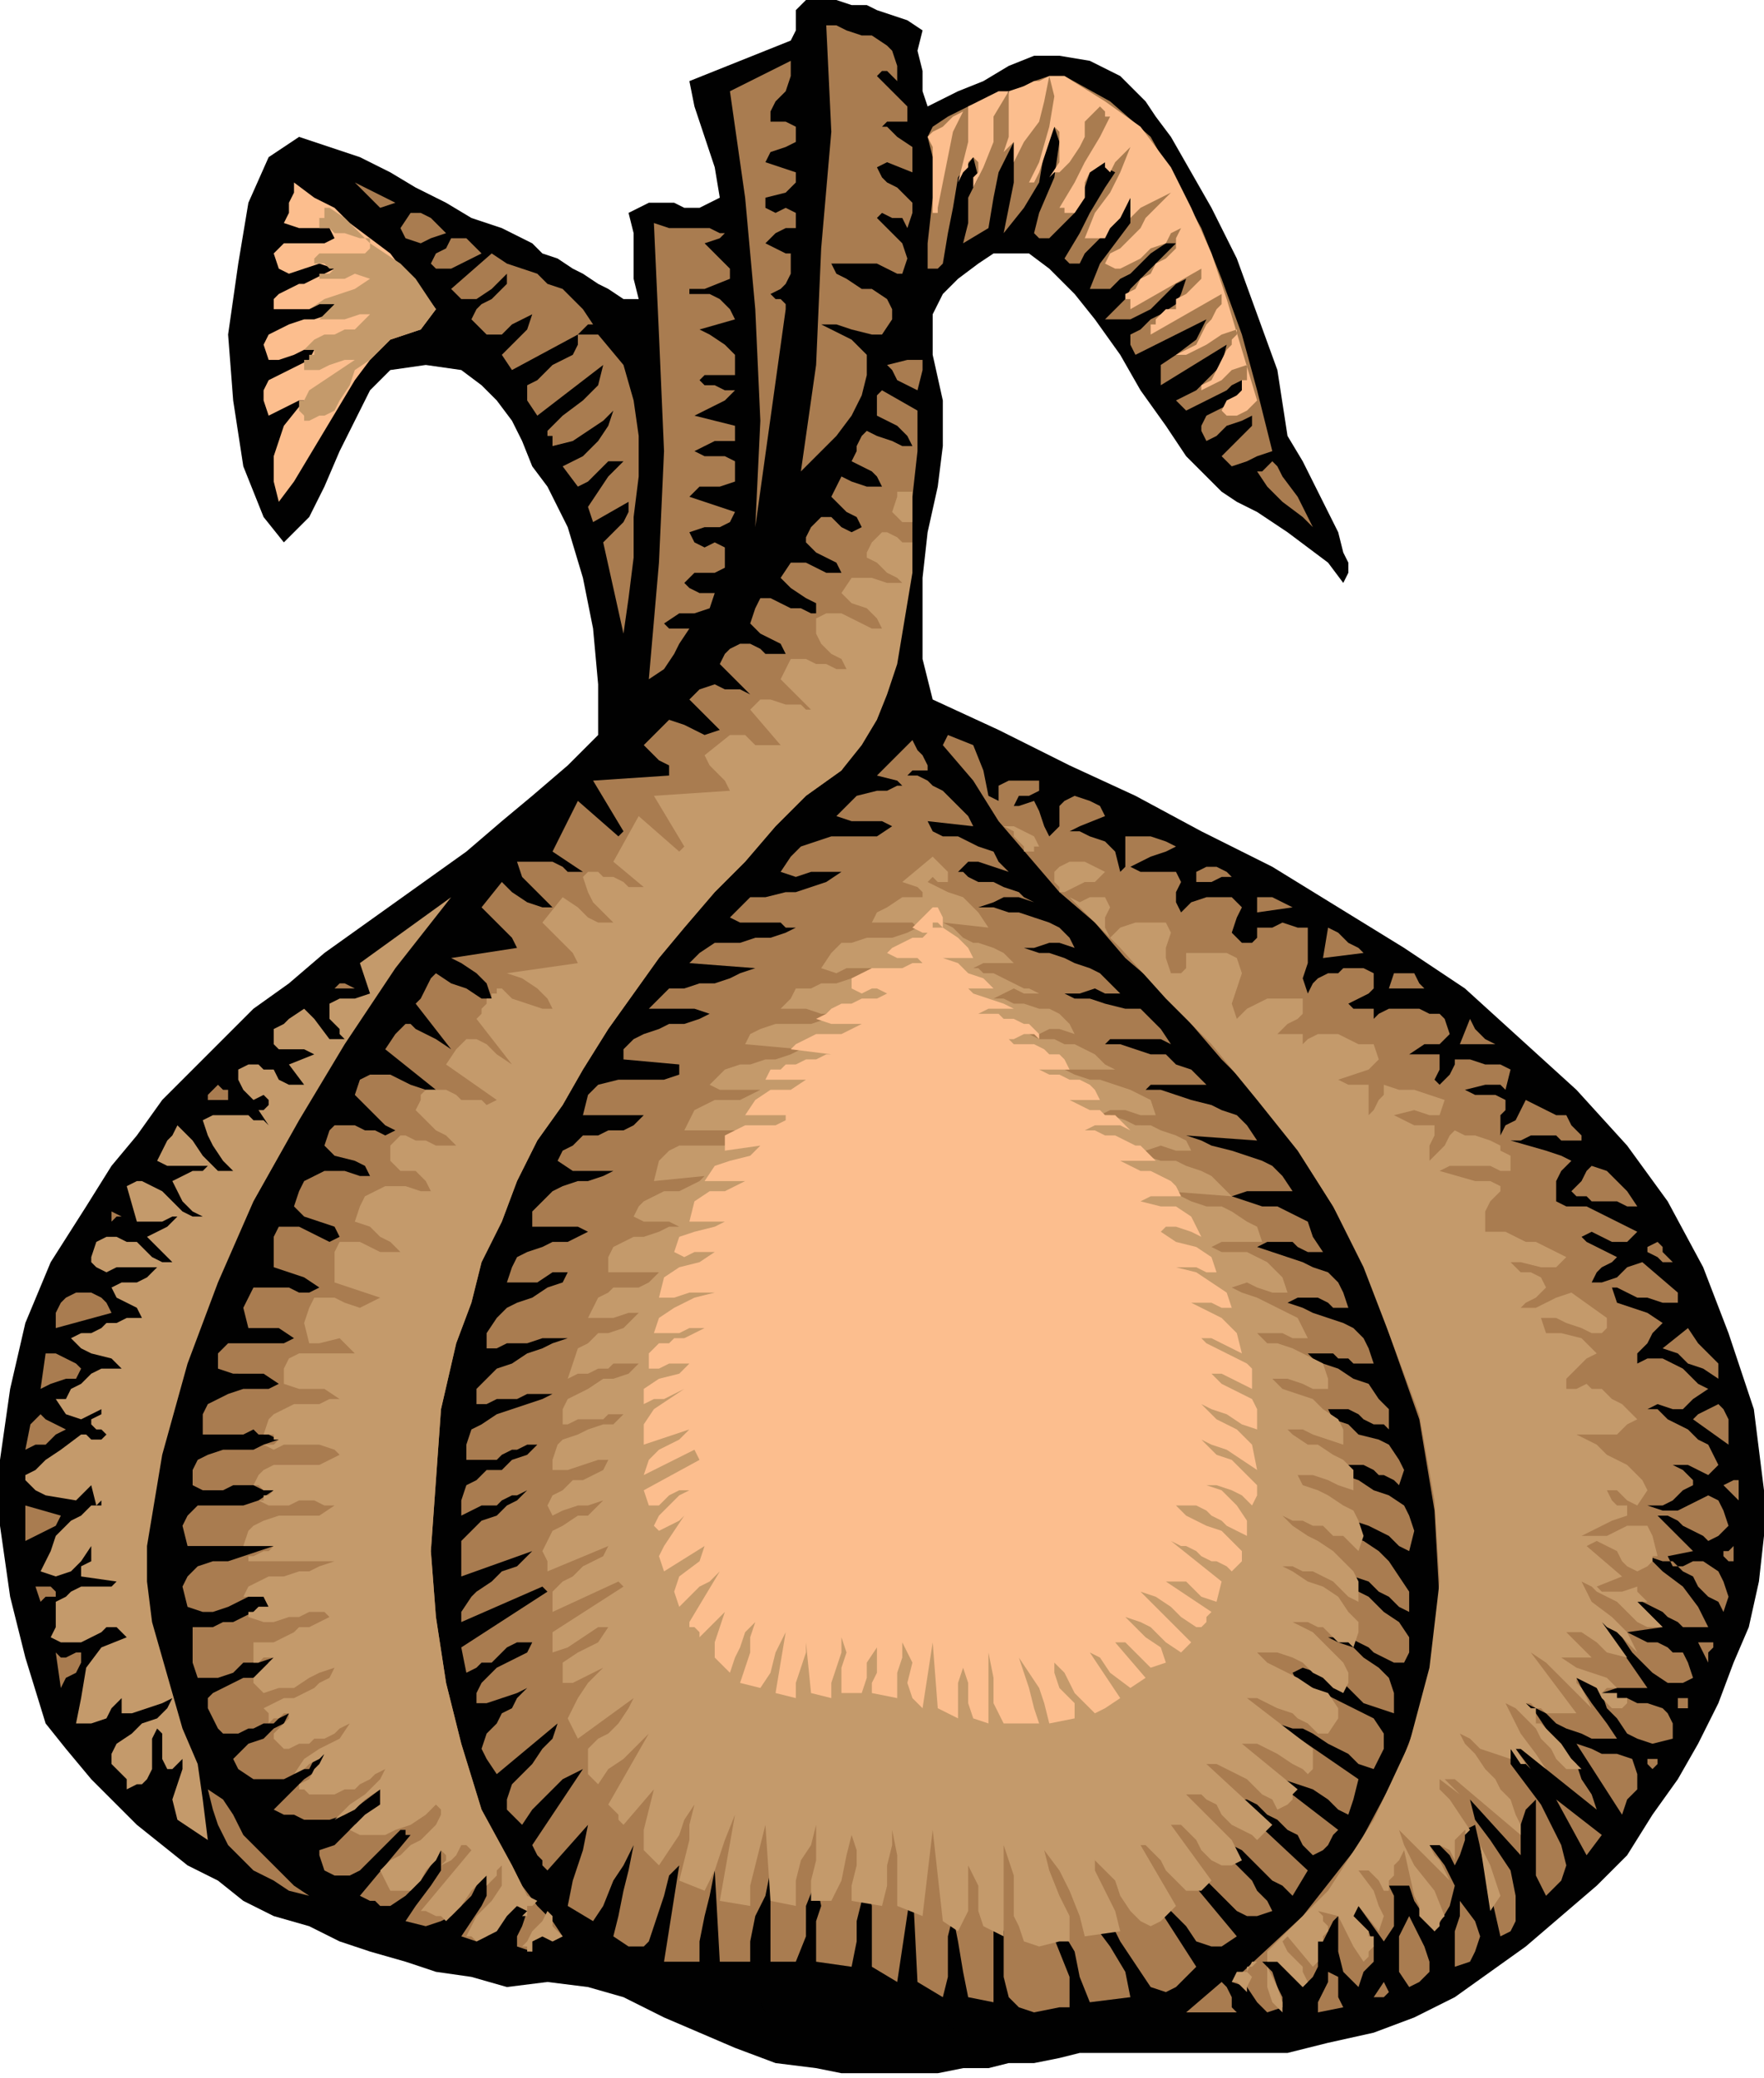
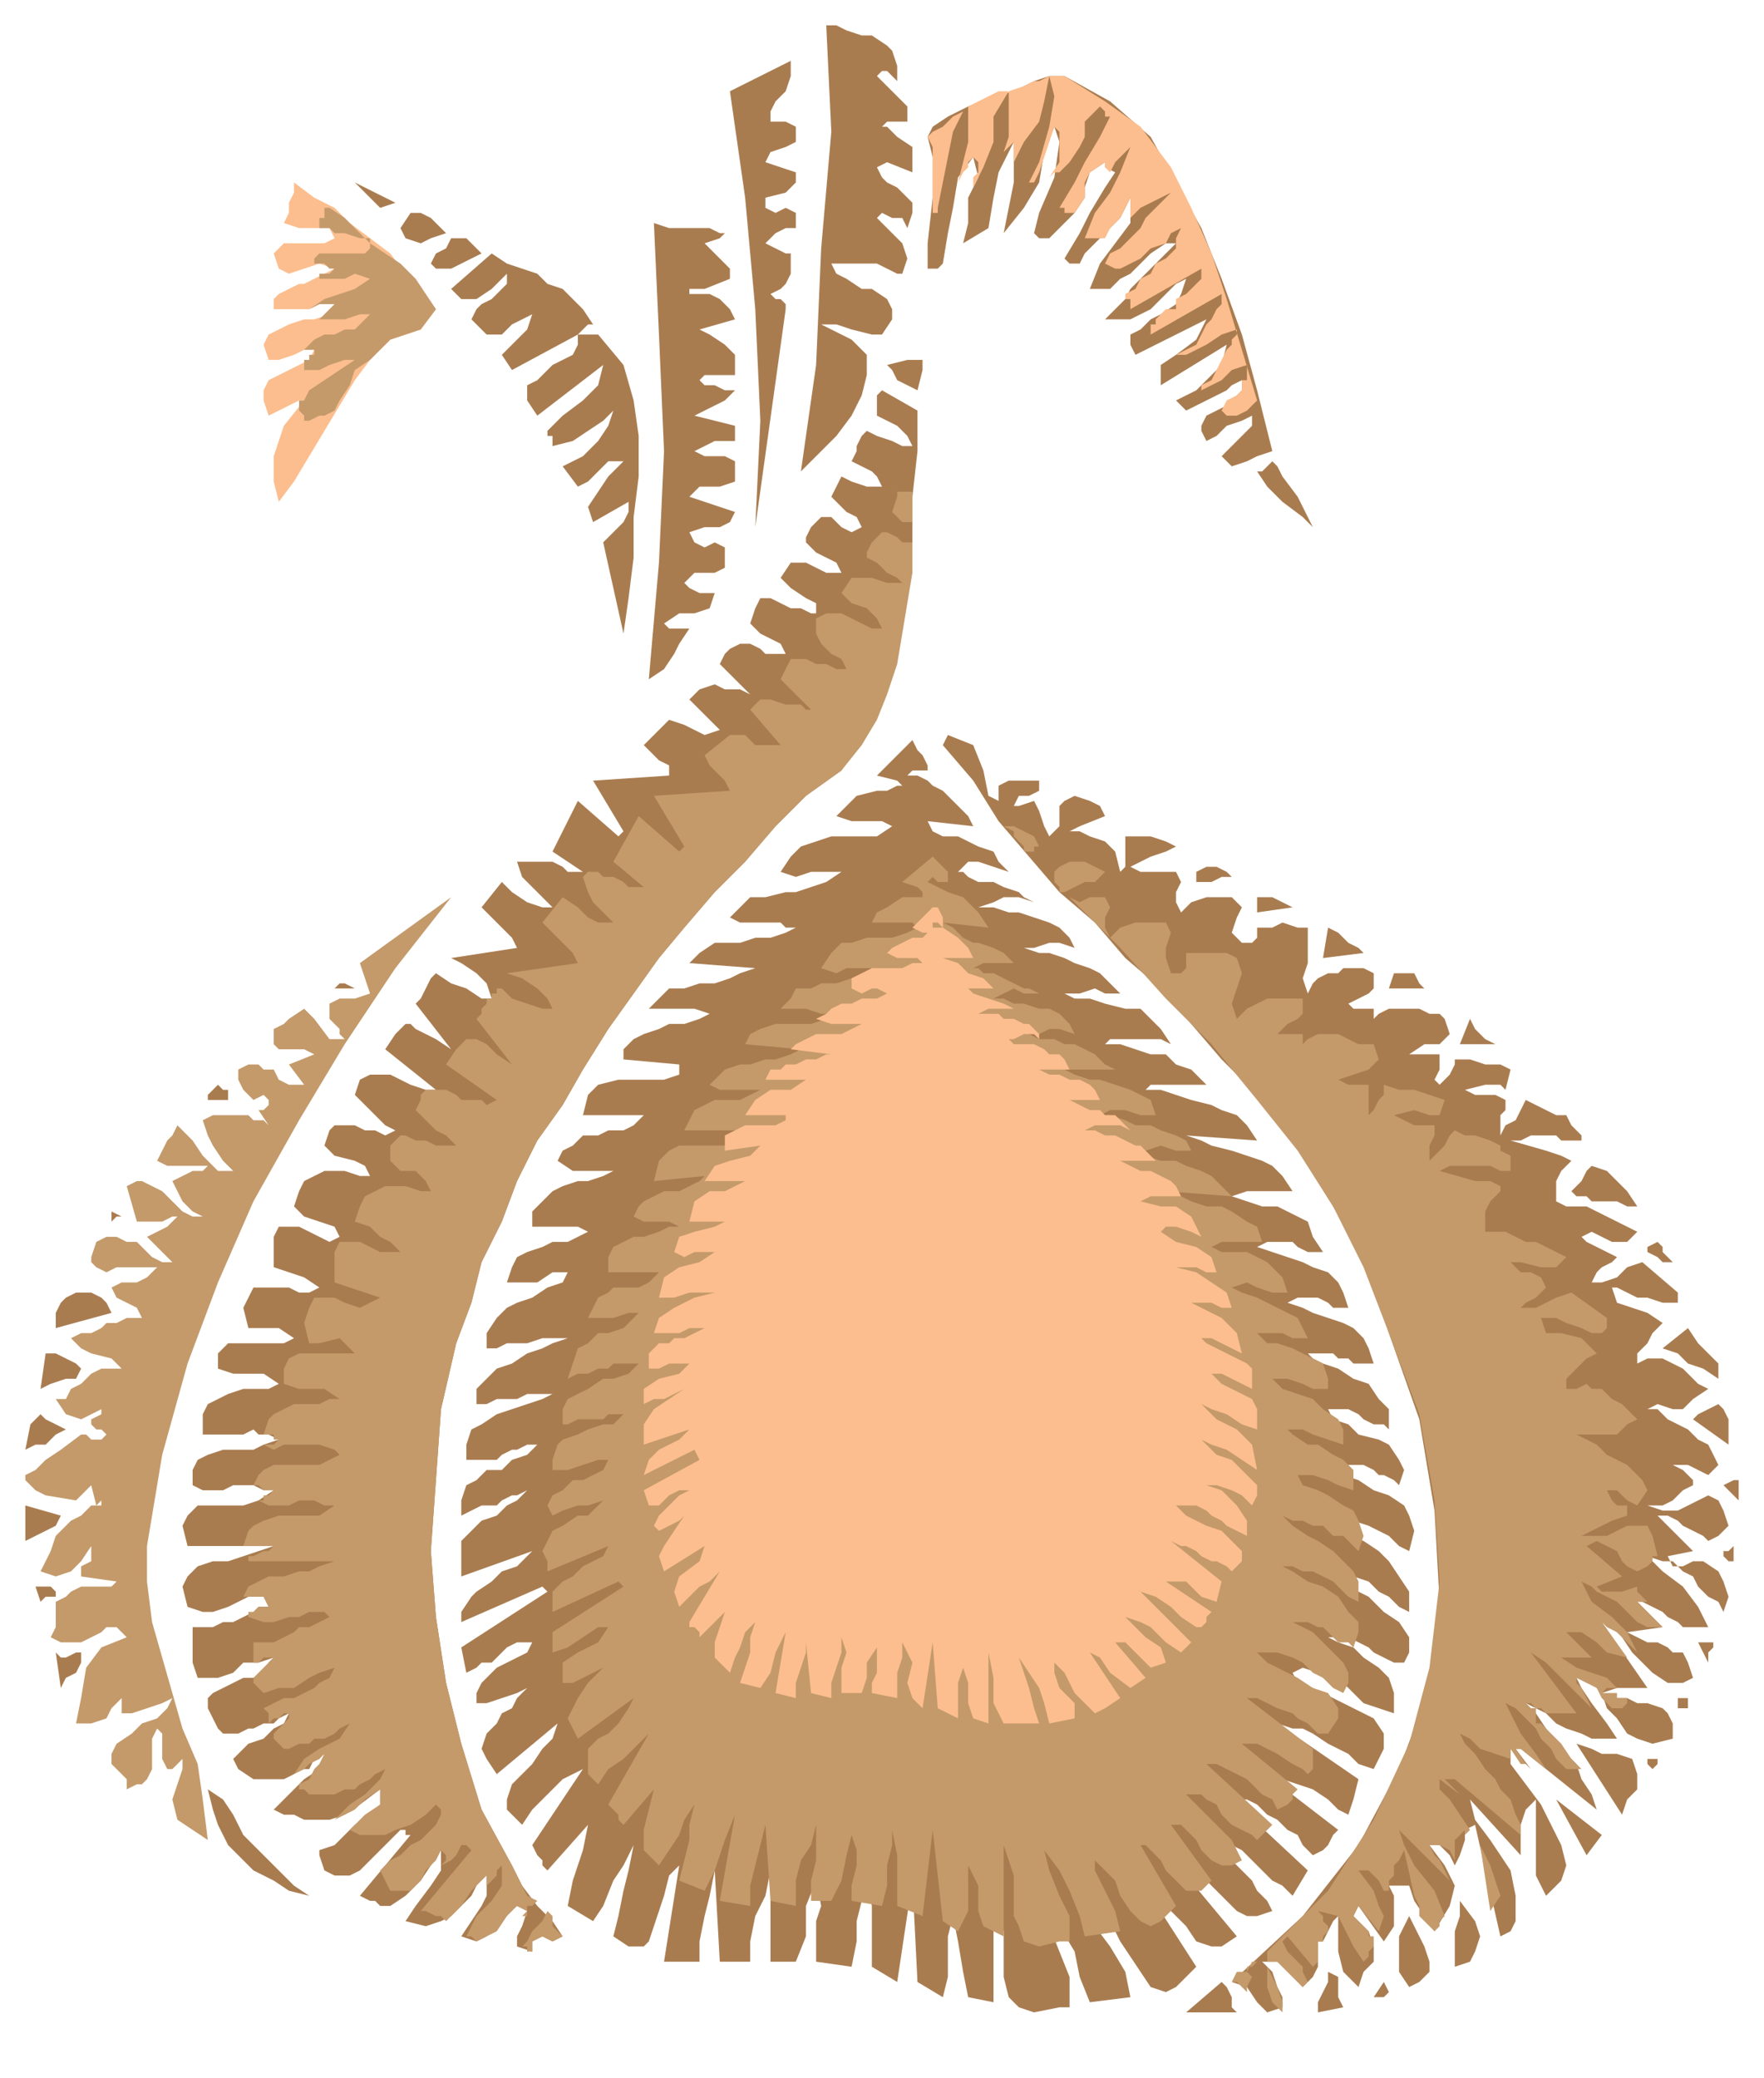
<svg xmlns="http://www.w3.org/2000/svg" xmlns:xlink="http://www.w3.org/1999/xlink" viewBox="0 0 261 307.5">
  <defs>
    <path id="a" d="M0 0h261v307.5H0z" />
  </defs>
  <clipPath id="b">
    <use overflow="visible" xlink:href="#a" />
  </clipPath>
-   <path fill="#010101" fill-rule="evenodd" clip-rule="evenodd" clip-path="url(#b)" d="M177.75 303.75h12.75l6-1.5 6.75-1.5 6-2.25 6-3 10.5-7.5 10.5-9 4.5-4.5 3.75-6 3.75-5.25 3-5.25 3-6 2.25-6 2.25-5.25 1.5-6.75.75-6.75v-6.75l-1.5-12-3.75-11.25-3.75-9.75-5.25-9.75-6-8.25-7.5-8.25-8.25-7.5-8.25-7.5-9-6-19.5-12-10.5-5.25-9.75-5.25-9.75-4.5-10.5-5.25-9.75-4.5-1.5-6v-12l.75-6.75 1.5-6.75.75-6v-6.75L138 52.5v-6l1.5-3 2.25-2.25 3-2.25 2.25-1.5h5.25l3 2.25L159 43.5l3 3.75 3.75 5.25 3 5.25L172.5 63l3 4.5 5.25 5.25 2.25 1.5 3 1.5 4.5 3 6 4.5 2.25 3 .75-1.5v-1.5l-.75-1.5-.75-3-5.25-10.5-2.25-3.75-1.5-9.75-6-16.5-3.75-7.5-6-10.5-2.25-3-1.5-2.25-3.75-3.75-4.5-2.25-4.5-.75H153l-3.75 1.5L145.5 12l-3.75 1.5-4.5 2.25-.75-2.25v-3l-.75-3 .75-3-2.25-1.5-4.5-1.5-1.5-.75H126L123.75 0h-4.5l-1.5 1.5v3L117 6l-15 6 .75 3.75 3 9 .75 4.5-3 1.5h-2.25l-1.5-.75H96l-3 1.5.75 3v6.75l.75 3h-2.25L90 42.75 88.5 42l-2.25-1.5-1.5-.75-2.25-1.5-2.25-.75-1.5-1.5-4.5-2.25-4.5-1.5L66 30l-4.5-2.25-3.75-2.25-4.5-2.25-9-3-4.5 3-3 6.75-1.5 9-1.5 10.5.75 9.75L36 69l3 7.5 3 3.75 3.75-3.75L48 72l2.25-5.25 4.5-9 3-3L63 54l5.25.75 3 2.25 2.25 2.25 2.25 3 1.5 3 1.5 3.75L81 72l3 6 2.25 7.5 1.5 7.5.75 8.25v7.5l-4.5 4.5-5.25 4.5-4.5 3.75L69 126l-21 15-5.25 4.5-5.25 3.75-13.5 13.5-3.75 5.25-3.75 4.5-3.75 6-5.25 8.25-3.75 9-2.25 9.75L0 216v9.75l1.5 10.5 2.25 9 3 9.75 3 3.75 3.75 4.5 6.75 6.75 7.5 6 4.5 2.25 3.75 3 4.5 2.25 5.25 1.5 4.5 2.25 4.5 1.5 5.25 1.5 4.5 1.5 5.25.75L75 294l6-.75 6 .75 5.25 1.5 6 3 10.5 4.5 6 2.25 6 .75 3.75.75h14.25l3.75-.75h3.75l3-.75H153l3.75-.75 3-.75z" />
-   <path fill="#010101" clip-rule="evenodd" fill-rule="evenodd" d="M120.75 302.25v-3.75l.75-.75 1.5.75v2.25l.75 1.5 1.5.75.75-3.75 2.25.75v2.25l2.25.75.75-.75-.75-1.5 1.5-1.5 1.5 1.5.75 1.5.75.75v-2.25l.75-1.5h1.5l.75 2.25 1.5.75h5.25l-5.25-3-5.25-2.25-10.5-1.5-6-.75h-5.25l-6 .75h-5.25l9.75 3.75v-1.5l1.5-1.5.75 1.5v3h1.5l1.5-1.5-.75-1.5-.75-.75 1.5-1.5 1.5 1.5v2.25l.75 2.25z" />
  <path fill="#A97C50" clip-rule="evenodd" fill-rule="evenodd" d="M78.75 288.75v-1.5l1.5-.75 1.5.75 1.5-.75-1.5-2.25L79.5 282l-2.25-3-1.5-3-4.5-8.25-3-9.75-2.25-9-1.5-9.75-.75-9.75 1.5-21 2.25-9.75 2.25-6 1.5-6 3-6 2.25-6 3-6 3.75-5.25 3-5.25 3.75-6 7.5-10.5 3.75-4.5 4.5-5.25 4.5-4.5 4.5-5.25 4.5-4.5 5.25-3.75 3.75-6 3-6 1.5-6.75 1.5-7.5.75-7.5V73.5l.75-6.75v-6l-5.25-3-.75.75v3l3 1.5 1.5 1.5.75 1.5h-1.5l-1.5-.75-2.25-.75-1.5-.75-.75.75-.75 1.5v.75l-.75 1.5 3 1.5.75.75.75 1.5h-2.25l-2.25-.75-1.5-.75-1.5 3 2.25 2.25 1.5.75.75 1.5-1.5.75-1.5-.75-1.5-1.5h-1.5L120 78l-.75 1.5v.75l1.5 1.5 3 1.5.75 1.5h-2.25l-3-1.5H117l-1.5 2.25L117 87l2.25 1.5 1.5.75v1.5H120l-1.5-.75H117l-3-1.5h-1.5l-.75 1.5-.75 2.25 1.5 1.5 3 1.5.75 1.5h-3l-.75-.75-1.5-.75h-1.5L108 96l-.75.75-.75 1.5 4.5 4.5-1.5-.75h-2.25l-1.5-.75-2.25.75-1.5 1.5 4.5 4.5-2.25.75-3-1.5-2.25-.75-3.75 3.75 2.25 2.25 1.5.75v1.5l-11.25.75 4.5 7.5-.75.75-6-5.25-3.75 7.5 4.5 3H84l-.75-.75-1.5-.75H76.5l.75 2.25 4.5 4.5h-1.5L78 133.5l-2.25-1.5-1.5-1.5-3 3.75 4.5 4.5.75 1.5-9.75 1.5 1.5.75 2.25 1.5 1.5 1.5.75 2.25h-1.5l-2.25-1.5-2.25-.75-2.25-1.5-.75.75-1.5 3-.75.75 5.25 6.75-2.25-1.5-3-1.5-.75-.75H60l-1.5 1.5-1.5 2.25 7.5 6H63l-2.25-.75-3-1.5h-3l-1.5.75-.75 2.25 4.5 4.5 1.5.75-1.5.75-1.5-.75H54l-1.5-.75h-3l-.75.75-.75 2.25 1.5 1.5 3 .75 1.5.75.75 1.5h-1.5l-2.25-.75h-3l-3 1.5-.75 1.5-.75 2.25L45 180l4.5 1.5.75 1.5-1.5.75-4.5-2.25h-3l-.75 1.5v4.5L45 189l2.25 1.5-1.5.75h-1.5l-1.5-.75H37.5l-1.5 3 .75 3h4.5l2.25 1.5-1.5.75h-8.25l-1.5 1.5v2.25l2.25.75H39l2.25 1.5-1.5.75H36l-2.25.75-3 1.5-.75 1.5v3h6l1.5-.75.75.75h1.5l1.5.75-2.25.75-1.5.75H33l-2.25.75-1.5.75-.75 1.5v2.25l1.5.75h3l1.5-.75h3l1.5.75h1.5l-2.25 1.5-2.25.75h-6.75l-1.5 1.5-.75 1.5.75 3H40.5L33.75 231H31.5l-2.25.75-1.5 1.5-.75 1.5.75 3 2.25.75h1.5l2.25-.75 3-1.5H39l.75 1.5h-1.5l-.75.75-3 1.5H33l-1.5.75h-3V246l.75 2.25h3l2.25-.75L36 246h2.25l2.25-.75-.75.75-.75 1.5-1.5.75H36l-4.5 2.25-.75.75v1.5l1.5 3 .75.75h2.25l1.5-.75h.75L39 255h1.5l.75-.75 1.5-.75L42 255l-1.5.75-1.5 1.5-2.25.75-2.25 2.25.75 1.5 2.25 1.5H42l1.5-.75.75-.75h1.5l.75-1.5 1.5-.75-.75 2.25-2.25 1.5-4.5 4.5 1.5.75h1.5l1.5.75h3.75l2.25-.75 2.25-1.5 3-2.25V267l-1.5 1.5-2.25 1.5-3 3-2.25.75v.75l.75 2.25 1.5.75h2.25l1.5-.75 6-6H60v.75h.75l-7.5 9 1.5.75h.75l.75.75h1.5l2.25-1.5 2.25-2.25 3-4.5v3l-1.5 2.25-2.25 3-1.5 2.25 3 .75 2.25-.75 1.5-.75 3-3 1.5-3H72v3l-.75 1.5-3 4.5 2.25.75 1.5-.75 1.5-1.5.75-1.5.75-.75 1.5-.75 1.5.75-.75 2.25-.75 1.5v1.5z" />
  <path fill="#C49A6B" clip-rule="evenodd" d="M81 282.75l.75.75v1.5l1.5 1.5-1.5.75-1.5-.75-1.5.75v1.5H78V288h-.75l.75-.75.75-1.5 1.5-1.5.75-1.5zm54-202.5h-1.5l-.75-.75-1.5-.75h-.75l-1.5 1.5-.75 1.5v.75l1.5.75 1.5 1.5 1.5.75.75.75h-2.25L129 85.5h-3l-1.5 2.25 1.5 1.5 2.25.75 1.5 1.5.75 1.5H129l-4.5-2.25h-2.25l-1.5.75v2.25l.75 1.5 1.5 1.5 1.5.75.75 1.5h-1.5l-1.5-.75h-1.5l-1.5-.75H117l-1.5 3 4.5 4.5h-.75l-.75-.75h-2.25l-2.25-.75h-1.5L111 105l4.5 5.25h-3.75l-1.5-1.5H108l-3.75 3 .75 1.5 2.25 2.25.75 1.5-11.25.75 4.5 7.5-.75.75-6-5.25-3.75 6.75 4.5 3.75H93l-.75-.75-1.5-.75h-1.5l-.75-.75H87l-.75.75L87 132l.75 1.5 3 3H88.5l-1.5-.75-1.5-1.5-2.25-1.5-3 3.75 4.5 4.5.75 1.5L75 144l2.25.75 2.25 1.5 1.5 1.5.75 1.5h-1.5l-4.5-1.5-1.5-1.5h-.75v.75h-.75v.75H72v.75l-.75.75v.75l-.75.75 5.25 6.75-2.25-1.5-1.5-1.5-1.5-.75H69l-1.5 1.5-1.5 2.25 7.5 5.25-1.5.75-.75-.75h-3l-.75-.75-1.5-.75h-2.25.75H63l-.75.75v.75l-.75 1.5 3 3 1.5.75 1.5 1.5h-3l-1.5-.75h-1.5L60 168h-.75l-1.5 1.5v2.25l1.5 1.5h2.25l1.5 1.5.75 1.5h-1.5L60 175.5h-3l-3 1.5-.75 1.5-.75 2.25 2.25.75 1.5 1.5 1.5.75 1.5 1.5h-3l-3-1.5h-3l-.75 1.5v4.5l6.75 2.25-3 1.5-2.25-.75-1.5-.75h-3l-.75 1.5-.75 2.25.75 3h1.5l3-.75 2.25 2.25h-8.25l-1.5.75-.75 1.5v2.25l2.25.75H48l2.25 1.5h-1.5l-1.5.75H43.5l-3 1.5-.75.75-.75 2.25h1.5v.75h.75l-.75.75H39l1.5.75 1.5-.75h5.25l2.25.75.75.75-3 1.5H40.5l-1.5.75-.75.75-.75 1.5h.75l.75.75h1.5l-.75.75H39v.75h-.75l1.5.75h3l1.5-.75h2.25l1.5.75h1.5l-2.25 1.5h-6L39 225l-1.5.75-.75.75-.75 2.25h4.5l-.75.75H39l-1.5.75h-.75v.75H49.5l-2.25.75-1.5.75h-1.5l-2.25.75h-2.25l-3 1.5-.75 1.5h3l.75 1.5h-1.5l-.75.75h-.75v.75L39 240h1.5l2.25-.75h1.5l1.5-.75H48l.75.75-3 1.5h-1.5l-.75.75-3 1.5h-3v3h.75l.75-.75h1.5l-3 3v.75l1.5 1.5 2.25-.75h2.25l2.25-1.5 1.5-.75 2.25-.75-.75 1.5-1.5.75-.75.75-3 1.5H42l-3 1.5.75.75v1.5l.75-.75h.75l.75-.75h.75v.75l-2.25 2.25v.75l1.5 1.5h.75l1.5-.75h1.5l.75-.75H48l1.5-.75.75-.75 1.5-.75-1.5 2.25-3 1.5-2.25 1.5-1.5 2.25 1.5-.75.75-.75 1.5-.75.75-.75-.75 1.5-.75.75-.75 1.5-1.5.75v.75H45l.75.75h3.75l1.5-.75h1.5l.75-.75 1.5-.75.75-.75 1.5-.75-.75 1.5L54 265.5l-2.25 1.5-2.25 2.25 3-1.5 1.5-1.5 2.25-1.5V267L54 268.5l-2.25 2.25 1.5.75H57l1.5-.75 2.25-.75 2.25-1.5 1.5-1.5.75.75v.75l-.75 1.5-2.25 2.25-1.5.75-1.5 1.5-1.5.75-1.5 1.5 1.5 3h3l1.5-1.5.75-1.5 1.5-1.5.75-1.5.75.75v.75l-.75.75 1.5-.75.75-.75.75-1.5H69l.75.75-7.5 9H63l1.5.75h.75l.75.75 2.25-2.25 1.5-2.25L72 277.5v1.5l1.5-1.5v-.75l.75-.75v3l-1.5 2.25-2.25 2.25-1.5 3h.75l.75.75 3-1.5 1.5-2.25 1.5-1.5 1.5.75v.75h-.75l.75-.75V282h.75l.75-.75-1.5-.75-2.25-4.5-4.5-8.25-3-9.75-2.25-9-1.5-9.75-.75-9.75 1.5-21 2.25-9.75 2.25-6 1.5-6 3-6 2.25-6 3-6 3.75-5.25 3-5.25 3.75-6 7.5-10.5 3.75-4.5 4.5-5.25 4.5-4.5 4.5-5.25 4.5-4.5 5.25-3.75 3-3.75 2.25-3.75 1.5-3.75 1.5-4.5 1.5-9 .75-4.5v-4.5m0-7.5h-2.25v.75l-.75 2.25 1.5 1.5h1.5V78v-5.25m.75-3H135h.75" fill-rule="evenodd" />
  <path fill="#A97C50" clip-rule="evenodd" fill-rule="evenodd" d="M103.5 290.25v-3l.75-3.75.75-3 .75-3.75.75 13.5h4.5v-3l.75-3.75 1.5-3 .75-3.75v13.5h3.75l1.5-3.75V282l1.5-3.75.75 3.75-.75 2.25v6l5.25.75.75-3.75v-3l1.5-6L129 282v9l3.75 2.25 2.25-15 .75 15 3.75 2.25.75-3v-6l.75-3 .75 3.75.75 4.5.75 3.75 3.75.75V280.5l.75 2.25.75 3v6.75l.75 3 1.5 1.5 2.25.75 3.75-.75h1.5v-4.5l-4.5-11.25 3 3.75 2.25 3.75.75 3.75 1.5 3.75 6-.75-.75-3.75-2.25-3.75-2.25-3 .75-2.25 1.5 1.5 1.5 3 4.5 6.75 2.25.75 1.5-.75 3-3-6.75-10.5h.75l4.5 4.5 1.5 2.25 2.25.75h1.5l2.25-1.5-7.5-9h2.25l5.25 5.25 1.5.75h1.5l2.25-.75-.75-1.5-1.5-1.5-.75-1.5-6.75-6.75 2.25.75 3 1.5 4.5 4.5 1.5.75 1.5 1.5 2.25-3.75-11.25-10.5h2.25l1.5.75 1.5 1.5 1.5.75 1.5 1.5 1.5.75.75 1.5 1.5 1.5 1.5-.75.75-.75.75-1.5.75-.75-9.75-7.5h1.5l4.5 1.5 2.25 1.5 1.5 1.5 1.5.75.75-2.25.75-3-12-8.25 2.25.75h1.5l1.5.75 2.25 1.5 3 1.5 1.5 1.5 2.25.75 1.5-3v-2.25l-1.5-2.25-9-4.5L192 249l-.75-1.5 1.5-.75 2.25.75 1.5.75 2.25.75 3 3 4.5 1.5v-3l-.75-2.25-1.5-1.5-2.25-1.5-1.5-1.5L198 243l-1.5-.75h3l3 1.5.75.75 3 1.5h1.5l.75-1.5v-2.25L207 240l-2.25-1.5-2.25-2.25-3-1.5-2.25-1.5-2.25-.75h3.75l1.5.75 2.25.75 1.5 1.5 1.5.75 1.5 1.5 1.5.75v-3l-3-4.5-1.5-1.5-2.25-1.5-2.25-.75-2.25-1.5-1.5-1.5h3l1.5.75 2.25.75 3 1.5 1.5 1.5 1.5.75.75-3-.75-2.25-.75-1.5-2.25-1.5-2.25-.75L201 219l-2.25-.75-.75-1.5h3.75l1.5.75.75.75h.75l1.5.75.75.75.75-2.25-.75-1.5-1.5-2.25-1.5-.75-3-.75-1.5-1.5-2.25-.75-.75-1.5h3l1.5.75.75.75 1.5.75h1.5l.75.75v-3L204 207l-1.5-2.25-2.25-.75-2.25-1.5-2.25-.75-1.5-.75-.75-.75h3.75l.75.75h1.5l.75.75h3l-.75-2.25-.75-1.5-1.5-1.5-1.5-.75-4.5-1.5-1.5-.75-2.25-.75 1.5-.75h3l1.5.75.75.75h2.25l-.75-2.25-.75-1.5-1.5-1.5-2.25-.75-1.5-.75-6.75-2.25 1.5-.75h3.75l.75.75 1.5.75h2.25l-1.5-2.25-.75-2.25-4.5-2.25h-2.25l-4.5-1.5 2.25-.75h6.75l-1.5-2.25-1.5-1.5-1.5-.75-4.5-1.5-3-.75-1.5-.75-2.25-.75 10.5.75-1.5-2.25-1.5-1.5-2.25-.75-1.5-.75-3-.75-4.5-1.5h-2.25l.75-.75h8.25l.75.75-3-3-2.25-.75-1.5-1.5h-2.25l-4.5-1.5h-2.25l.75-.75h7.5l1.5.75-1.5-2.25-3-3h-2.25l-3-.75-2.25-.75H159l-1.5-.75h2.25l2.25-.75 1.5.75h2.25l-3-3-1.5-.75-2.25-.75-1.5-.75-2.25-.75h-1.5l-2.25-.75h1.5l2.25-.75h1.5l2.25.75-.75-1.5-1.5-1.5-1.5-.75-4.5-1.5h-1.5l-2.25-.75h-2.25l2.25-.75 1.5-.75h2.25l2.25.75-1.5-.75-.75-.75-2.25-.75-1.5-.75h-2.25l-1.5-.75-.75-.75h-.75l1.5-1.5h1.5l4.5 1.5-1.5-1.5-.75-1.5-2.25-.75-3-1.5h-2.25L138 123l-.75-1.5 6.75.75-.75-1.5-3.75-3.75-1.5-.75-.75-.75-1.5-.75h-1.5l.75-.75h2.25v-.75l-.75-1.5-.75-.75-.75-1.5-5.25 5.25 3 .75.75.75h-.75l-1.5.75h-1.5l-3 .75-3 3 2.25.75h4.5l1.5.75-2.25 1.5H123l-4.5 1.5-1.5 1.5-1.5 2.25 2.25.75L120 129h4.5l-2.25 1.5-4.5 1.5h-1.5l-3 .75H111l-3 3 1.5.75h6l.75.75h1.5l-1.5.75-2.25.75h-2.25l-2.25.75h-3.75l-2.25 1.5-1.5 1.5 9.75.75-2.25.75-1.5.75-2.25.75h-2.25l-2.25.75H99l-3 3h6.75l2.25.75-1.5.75-2.25.75H99l-1.5.75-2.25.75-1.5.75-1.5 1.5v1.5l8.25.75v1.5l-2.25.75H91.5l-3 .75L87 162l-.75 3h9l-1.5 1.5-1.5.75H90l-1.5.75h-2.25l-1.5 1.5-1.5.75-.75 1.5 2.25 1.5h6l-1.5.75-2.25.75h-1.5l-2.25.75-1.5.75-3 3v2.25h6.75l1.5.75-3 1.5h-2.25l-1.5.75-2.25.75-1.5.75-.75 1.5-.75 2.25h4.5l2.25-1.5H84l-.75 1.5-2.25.75-2.25 1.5-2.25.75-1.5.75-1.5 1.5-1.5 2.25v2.25h1.5l1.5-.75h3l2.25-.75H84l-2.25.75-1.5.75-2.25.75-2.25 1.5-2.25.75-3 3v2.25H72l1.5-.75h3l1.5-.75h3.75l-1.5.75-6.75 2.25-2.25 1.5-1.5.75-.75 2.25V216h4.5l.75-.75 1.5-.75h.75l1.5-.75h1.5l-1.5 1.5-2.25.75-1.5 1.5H72l-1.5 1.5-1.5.75-.75 2.25v2.25l3-1.5h2.25l.75-.75 1.5-.75h.75l1.5-.75-1.5 1.5-1.5.75-1.5 1.5-2.25.75-3 3v5.25l10.5-3.75-2.25 2.25-2.25.75-1.5 1.5-2.25 1.5-.75.75-1.5 2.25v1.5l12-5.25.75.75-12.75 8.25.75 3.75 1.5-.75.75-.75h1.5l2.25-2.25 1.5-.75h2.25l-.75 1.5-4.5 2.25-2.25 2.25-.75 1.5v1.5H72l4.5-1.5 1.5-.75-1.5 1.5-.75 1.5-1.5.75-.75 1.5-1.5 1.5-.75 2.25.75 1.5 1.5 2.25 9-7.5-.75 2.25-1.5 1.5-1.5 2.25-3 3-.75 2.25v1.5l2.25 2.25 1.5-2.25 4.5-4.5 3-1.5-7.5 11.25.75 1.5.75.75v.75l.75.75 6-6.75-.75 3.75-1.5 4.5L84 282l3.75 2.25 1.5-2.25 1.5-3.75 1.5-2.25 1.5-3-.75 3.75-.75 3-.75 3.75-.75 3L93 288h2.25l.75-.75 2.25-6.75.75-3 1.5-1.5-2.25 14.25z" />
  <path fill="#C49A6B" clip-rule="evenodd" fill-rule="evenodd" d="M111 282v-3l2.25-9 .75 11.25 3.75.75v-3.75l.75-3L120 273l.75-3v5.25l-.75 3v3h3l1.5-3 .75-3.75.75-3 .75 2.25V276l-.75 3v2.25l4.5.75.75-3v-3l.75-3v-2.25l.75 3.75v7.5l3.75 1.5 1.5-12.75 1.5 13.5 2.25 1.5 1.5-3V276l1.5 3v3.75l.75 2.25 3 1.5V273l1.5 4.5v6l.75 1.5.75 2.25 2.25.75 3-.75h1.5v-3.75l-1.5-3-1.5-3.75-.75-3 2.25 3 1.5 3 1.5 3.75.75 3 5.25-.75-.75-3-3-6v-1.5l3 3 .75 2.25 1.5 2.25 1.5 1.5 1.5.75 1.5-.75L174 282l-5.25-9h.75l2.25 2.25.75 1.5 3 3h2.25l1.5-1.5-6-8.25h1.5l2.25 2.25.75 1.5 1.5 1.5 1.5.75h1.5l1.5-.75-1.5-3-6.75-6.75h2.25l.75.75 1.5.75.75 1.5 1.5 1.5 3 1.5.75.75 2.25-2.25-9.75-9h1.5l4.5 2.25 2.25 2.25 1.5.75.75 1.5 1.5-.75.75-.75v-.75l.75-.75-8.25-6.75H186l3 1.5 2.25 1.5 1.5.75.75.75.75-.75v-3l-9.75-7.5h1.5l3 1.5 2.25.75.75.75 1.5.75 1.5 1.5h1.5l1.5-2.25v-1.5l-1.5-2.25-2.25-.75-2.25-1.5-4.5-2.25-1.5-1.5h3l2.25.75 1.5.75 1.5 1.5 1.5.75 1.5 1.5 1.5.75.75-1.5v-1.5l-.75-1.5-4.5-4.5-3-1.5h2.25l1.5.75h.75L198 243h1.5l.75.75.75-2.25V240l-1.5-1.5-1.5-2.25-2.25-1.5-2.25-.75-2.25-1.5-1.5-.75h1.5l1.5.75h1.5l3 1.5 2.25 2.25 1.5.75v-3l-.75-1.5-3-3L195 228l-1.5-.75-2.25-1.5-1.5-1.5 1.5.75h1.5l1.5.75h1.5l1.5 1.5h1.5l2.25 2.25.75-2.25L201 225l-.75-1.5-1.5-.75-2.25-1.5-1.5-.75-2.25-.75-.75-1.5h2.25l2.25.75 1.5.75 2.25.75v-3l-1.5-1.5-1.5-.75-2.25-1.5h-1.5l-2.25-1.5-.75-.75h2.25l1.5.75 4.5 1.5v-2.25L198 210l-2.25-1.5-1.5-1.5-4.5-1.5-1.5-1.5h2.25l2.25.75 1.5.75h2.25V204l-.75-2.25-4.5-2.25-2.25-.75h-1.5l-1.5-1.5h3.75l1.5.75h2.25l-1.5-3-6-3-2.25-.75-1.5-.75 2.25-.75 1.5.75 2.25.75h2.25l-.75-2.25-2.25-2.25-3-1.5h-3.75l-1.5-.75 1.5-.75h6l-.75-2.25-1.5-.75-2.25-1.5-1.5-.75h-2.25l-2.25-.75-1.5-.75-2.25-.75 9.75.75-3-3-1.5-.75-2.25-.75-1.5-.75h-2.25l-4.5-1.5h2.25l2.25-.75 2.25.75h2.25l-.75-1.5-1.5-.75-2.25-.75-1.5-.75H168l-1.5-.75-2.25-.75h-1.5l1.5-.75h2.25l2.25.75H171l-.75-2.25-3-1.5-4.5-1.5h-1.5L159 159l-1.5-.75h7.5l-1.5-.75-1.5-1.5-3-1.5h-1.5l-1.5-.75h-2.25l-1.5-.75h1.5l1.5-.75h1.5l2.25.75-.75-1.5-1.5-1.5-1.5-.75h-1.5l-2.25-.75H150l-1.5-.75H147l3-1.5 1.5.75h2.25l-1.5-.75h-.75L147 144h-1.5l-.75-.75H144l1.5-.75h4.5l-1.5-1.5-1.5-.75-2.25-.75H144l-1.5-.75-1.5-1.5-1.5-.75 6.75.75-1.5-2.25-2.25-2.25-2.25-.75-3-1.5.75-.75.75.75h1.5V129l-2.25-2.25-4.5 3.75 2.25.75.75.75v.75h-3l-2.25 1.5-1.5.75-.75 1.5h6l.75.75-1.5.75-2.25.75h-3.75l-2.25.75h-1.5L123 141l-1.5 2.25 2.25.75 1.5-.75H129l-1.5 1.5H126l-2.25.75h-2.25l-1.5.75h-2.25l-.75 1.5-1.5 1.5h3.75l2.25.75h2.25l-1.5.75-2.25.75h-5.25l-2.25.75-1.5.75-.75 1.5 8.25.75-1.5.75-2.25.75h-1.5l-2.25.75h-1.5l-2.25.75-2.25 2.25 1.5.75h6l-3 1.5h-3.75l-3 1.5-1.5 3h7.5v1.5l-1.5.75h-6.75l-1.5.75-1.5 1.5-.75 3 7.5-.75-.75.75-3 1.5h-2.25l-3 1.5-.75.75-.75 1.5 1.5.75H99l1.5.75H99l-1.5.75-2.25.75h-1.5l-3 1.5L90 186v2.25h7.5l-1.5 1.5-1.5.75h-3.75l-.75.75-1.5.75-1.5 3h3.75l2.25-.75h1.5l-2.25 2.25-2.25.75h-1.5l-1.5 1.5-1.5.75L84 204l1.5-.75H87l1.5-.75H90l.75-.75h3.75l-1.5 1.5-2.25.75h-1.5L87 205.5l-3 1.5-.75 1.5v2.25H84l1.5-.75h3.75l.75-.75h2.25l-1.5 1.5h-1.5l-2.25.75-1.5.75-2.25.75-.75.75-.75 2.25v1.5H84l4.5-1.5H90l-.75 1.5-3 1.5h-1.5l-1.5 1.5-1.5.75-.75 1.5.75 1.5 1.5-.75 2.25-.75H87l2.25-.75-2.25 2.25h-1.5l-2.25 1.5-1.5.75-1.5 3L81 231v1.5l9-3.75-.75 1.5-3 1.5-1.5 1.5-1.5.75-1.5 1.5v3l9.75-4.5.75.75-10.5 6.75v3l2.25-.75 4.5-3H90L88.5 243l-3 1.5-2.25 1.5v3h1.5l4.5-2.25L87 249l-1.5 2.25-1.5 3 1.5 3 8.25-6-.75 1.5-1.5 2.25-1.5 1.5-1.5.75-1.5 1.5v3.75l1.5 1.5 1.5-2.25 2.25-1.5L96 256.5 90 267l1.5 1.5v.75l.75.75 4.5-5.25-1.5 6v3L97.5 276l3-4.5.75-2.25 1.5-2.25-.75 3v2.25l-1.5 6 3.75 1.5 1.5-3 1.5-4.5 1.5-3.75-2.25 12.75z" />
  <path fill="#FCBE8E" clip-rule="evenodd" fill-rule="evenodd" d="M117.75 251.25V249l1.5-4.5V243l.75 7.5 3 .75V249l1.5-4.5v-2.25l.75 2.25-.75 2.25v3.75h3l.75-2.25V246l1.5-2.25v3.75L129 249v1.5l3.75.75v-3.75l.75-2.25V243l1.5 3-.75 3 .75 2.25 1.5 1.5L138 243l.75 9.75 3 1.5V249l.75-2.25.75 2.25v3l.75 2.25 2.25.75v-10.5l.75 3.75V252l1.5 3h5.25l-.75-2.25-.75-3-1.5-4.5 3 4.5.75 2.25.75 3 3.75-.75V252l-2.25-2.25-.75-2.25V246l1.5 1.5 1.5 3 3 3 1.5-.75 2.25-1.5-4.5-6.75 1.5.75 1.5 2.25 3 2.25 2.25-1.5L165 243h1.5l3.75 3.75 2.25-.75-.75-2.25-2.25-1.5-3-3 2.25.75 1.5.75 2.25 2.25 2.25 1.5 1.5-1.5-7.5-7.5 2.25.75 2.25 1.5 1.5 1.5 2.25 1.5h.75l.75-.75v-.75l.75-.75-6.75-4.5h3l2.25 2.25 2.25.75.75-3-7.5-6 1.5.75h.75l1.5.75.75.75 1.5.75h.75l1.5.75.75.75 1.5-1.5v-1.5l-3-3-2.25-.75-3-1.5-1.5-1.5h3l1.5.75.75.75 1.5.75.75.75 3 1.5V225l-1.5-2.25-2.25-2.25-2.25-.75h1.5l2.25.75 1.5.75 1.5 1.5.75-1.5v-1.5l-3.75-3.75-2.25-.75-2.25-2.25 1.5.75 2.25.75 4.5 3-.75-3.75-2.25-2.25-3-1.5-2.25-2.25 1.5.75 2.25.75 2.25 1.5 2.25.75v-3l-.75-1.5-4.5-2.25-1.5-1.5h1.5l4.5 2.25v-3l-.75-.75-6-3-.75-.75h1.5l4.5 2.25-.75-3-2.25-2.25-4.5-2.25h3l1.5.75h1.5l-.75-2.25-4.5-3-3-.75h3l1.5.75h1.5l-.75-2.25-2.25-1.5-3-.75-2.25-1.5.75-.75h1.5l2.25.75 1.5.75-1.5-3-2.25-1.5h-2.25l-3-.75 1.5-.75h4.5l-.75-1.5-.75-.75-3-1.5h-1.5l-3-1.5h-1.5H171l-2.25-2.25H168l-3-1.5h-1.5l-1.5-.75h-1.5l1.5-.75h3.75l1.5.75L165 165h-1.5l-.75-.75h-1.5l-3-1.5h-1.5 6l-.75-1.5-.75-.75-1.5-.75h-1.5l-1.5-.75h-1.5l-1.5-.75H153h5.25l-.75-1.5-.75-.75h-1.5l-.75-.75-1.5-.75h-3l-.75-.75h.75l1.5-.75h1.5l.75.75V153l-1.5-1.5h-.75l-1.5-.75h-1.5l-.75-.75h-3l1.5-.75H150l-1.5-.75-4.5-1.5-.75-.75H147l-1.5-1.5-2.25-.75-1.5-1.5-2.25-.75h4.5l-.75-1.5-1.5-1.5-2.25-1.5H138v-.75h.75l.75.75v-1.5l-.75-1.5H138l-3 3 1.5.75h.75l-.75.75H135l-3 1.5-.75.75 1.5.75h3l.75.75H135l-1.5.75H129l-3 1.5v1.5l1.5.75 1.5-.75h.75l1.5.75-1.5.75h-2.25l-1.5.75h-1.5l-1.5.75-.75.75-1.5.75 2.25.75h4.5l-3 1.5h-3.75l-3 1.5-.75.75 6 .75h-.75l-1.5.75h-1.5l-1.5.75h-1.5l-.75.75H114l-.75 1.5h6l-2.25 1.5h-3l-2.25 1.5-1.5 2.25h6v.75l-1.5.75h-4.5l-3 1.5v2.25l5.25-.75-1.5 1.5-3 .75-2.25.75-1.5 2.25h6l-3 1.5H105l-2.25 1.5-.75 3h5.25l-1.5.75-3 .75-2.25.75-.75 2.25 1.5.75 1.5-.75h3l-2.25 1.5-3 .75-2.25 1.5-.75 3h2.25l2.25-.75h3.75l-3 .75-3 1.5-2.25 1.5-.75 2.25h3.75l1.5-.75h2.25l-3 1.5h-1.5l-.75.75h-1.5l-1.5 1.5v2.25h1.5l1.5-.75h3l-1.5 1.5-3 .75-2.25 1.5v2.25l1.5-.75h1.5l3-1.5-4.5 3-1.5 2.25v3l6.75-2.25-1.5 1.5-3 1.5L96 216l-.75 2.25 7.5-3.75.75 1.5-8.25 4.5.75 2.25h1.5l1.5-1.5 1.5-.75h1.5l-1.5.75-3 3-.75 1.5.75.75 3-1.5.75-.75-3 4.5-.75 1.5.75 2.25 6-3.75-.75 2.25-3 2.25-.75 2.25.75 2.25 3-3 1.5-.75 1.5-1.5-4.5 7.5v.75h.75l.75.75v.75l3.75-3.75-1.5 4.5v2.25l2.25 2.25.75-2.25.75-1.5.75-2.25 1.5-1.5-.75 2.25v2.25l-1.5 4.5 3 .75 1.5-2.25.75-3 1.5-3-1.5 9z" />
  <path fill="#A97C50" clip-rule="evenodd" fill-rule="evenodd" d="M45.75 280.5L43.5 279l-7.5-7.5-1.5-3-1.5-2.25-2.25-1.5.75 3 .75 2.25 1.5 3 3.75 3.75 3 1.5 2.25 1.5zM183 297.75l-.75-.75v-1.5l-.75-1.5-.75-.75-5.25 4.5zM189.75 297v-1.5L189 294l-.75-2.25-1.5-1.5H189l3.75 3.75 1.5-1.5.75-1.5v-3.75h.75l1.5-3 .75-.75v5.25l.75 3L201 294l.75-2.25 1.5-1.5V288l-.75-2.25-2.25-2.25.75-1.5 3.75 5.25 1.5-2.25v-4.5l-.75-1.5h3l.75 2.25 3 4.5 2.25-3.75.75-3-1.5-3-2.25-3h1.5l1.5 1.5.75 1.5.75-1.5.75-2.25v-1.5l1.5-.75 3.75 16.5 1.5-.75.75-1.5v-3.75l-.75-3.75-3-4.5-2.25-3-.75-3 7.5 8.25V270l.75-2.25 1.5-1.5v11.25l1.5 3 2.25-2.25.75-2.25-.75-3-3-6-4.5-6v-2.25l3 3-2.25-3h.75l11.25 9-.75-2.25-1.5-2.25-.75-2.25-3-3-3-4.5-1.5-1.5 3 1.5 1.5 1.5 1.5.75 2.25.75 1.5.75h3.75l-1.5-2.25-2.25-3-1.5-2.25-.75-1.5 2.25.75 1.5 1.5.75 2.25 1.5 1.5 1.5 2.25 1.5.75 2.25.75 3-.75V255l-.75-1.5-.75-.75-2.25-.75h-1.5l-1.5-.75h-1.5l-2.25-.75 2.25-.75h4.5L237 240l1.5.75 1.5 1.5 1.5 2.25 3 3 2.25 1.5H249l1.5-.75-.75-2.25-.75-1.5h-1.5l-.75-.75-1.5-.75h-1.5l-3-1.5 5.25-.75-3.75-3.75h.75l3 1.5.75.75 1.5.75.75.75h3.75l-1.5-3-2.25-3-3-2.25-2.25-2.25 2.25.75h1.5l1.5 1.5 1.5.75.75 1.5 1.5 1.5 1.5.75.75 1.5.75-2.25L255 234l-.75-1.5L252 231h-1.5l-1.5.75h-1.5l-.75-1.5 3.75-.75-5.25-5.25h1.5l1.5.75.75.75 3 1.5.75.75 1.5-.75 1.5-1.5-.75-2.25-.75-1.5-1.5-.75-4.5 2.25H246l-2.25-.75H246l1.5-.75 1.5-1.5 1.5-.75V219l-1.5-1.5-1.5-.75h2.25l3 1.5 1.5-1.5-1.5-3-1.5-.75-1.5-1.5-3-1.5-1.5-1.5h-1.5l1.5-.75 2.25.75h1.5l1.5-1.5 2.25-1.5-1.5-.75-2.25-2.25-3-1.5h-2.25l-1.5.75v-1.5l1.5-1.5.75-1.5 1.5-1.5-2.25-1.5-4.5-1.5-.75-2.25h.75l3 1.5h1.5l2.25.75h2.25v-1.5l-5.25-4.5-2.25.75-1.5 1.5-2.25.75h-1.5l.75-1.5.75-.75 1.5-.75.75-.75-4.5-2.25-.75-.75 1.5-.75 3 1.5h2.25l1.5-1.5-7.5-3.75h-3l-1.5-.75v-3l.75-1.5 1.5-1.5-1.5-.75-2.25-.75-5.25-1.5h1.5l1.5-.75h3.75l.75.75h3V168l-1.5-1.5-.75-1.5h-1.5l-4.5-2.25-1.5 3-1.5.75-.75 1.5v-3l.75-.75v-1.5l-1.5-.75h-3l-1.5-.75 3-.75H222l.75.75.75-3-1.5-.75h-2.25l-2.25-.75h-2.25v.75l-.75 1.5-1.5 1.5-.75-.75.75-1.5V156h-4.5l2.25-1.5H213l1.5-1.5-.75-2.25-.75-.75h-1.5l-1.5-.75h-4.5l-1.5.75-.75.75v-1.5h-3l-.75-.75 3-1.5.75-.75V144l-1.5-.75h-3l-.75.75h-1.5l-1.5.75-.75.75-.75 1.5-.75-2.25.75-2.25v-5.25H192l-2.25-.75-1.5.75H186v1.5l-.75.75h-1.5l-1.5-1.5.75-2.25.75-1.5-1.5-1.5h-3.75l-2.25.75-1.5 1.5-.75-1.5V132l.75-1.5-.75-1.5h-5.25l-1.5-.75 3-1.5 2.25-.75 1.5-.75-1.5-.75-2.25-.75h-3.75v4.5l-.75.75-.75-3-1.5-1.5-2.25-.75-1.5-.75h-1.5l1.5-.75 3.75-1.5-.75-1.5-1.5-.75-2.25-.75-1.5.75-.75.75v3l-1.5 1.5-.75-1.5-.75-2.25-.75-1.5-2.25.75H150l.75-1.5h1.5l1.5-.75v-1.5h-4.5l-1.5.75v2.25l-1.5-.75-.75-3.75-1.5-3.75-3.75-1.5-.75 1.5 4.5 5.25 3.75 6 9 10.5 5.25 4.5 4.5 5.25 5.25 4.5 9 10.5 4.5 4.5 4.5 5.25 7.5 12 3 5.25 3 6.75 2.25 6.75L210 210l2.25 13.5.75 13.5-1.5 12.75-4.5 12-6 11.25-8.25 10.5-10.5 9.75 2.25.75 1.5 2.25 1.5 1.5z" />
  <path fill="#C49A6B" clip-rule="evenodd" d="M151.5 126h1.5v-.75h.75l-.75-1.5-3-1.5h-1.5l1.5.75v.75l1.5 1.5v.75zm6 6l3-1.5h1.5l1.5-1.5-3-1.5h-2.25l-1.5.75-.75.75v1.5l.75.75v.75h.75m63 150.75l1.5-2.25-1.5-4.5-1.5-3 1.5 9.75m-33 8.25v3l.75 2.25 1.5 1.5v-1.5L189 294l-1.5-3m0-2.25l9-9 6.75-10.5L208.5 258l3-11.25L213 234l-.75-12-2.25-12.75-4.5-12-3.75-9.75-4.5-9-5.25-8.25-6-7.5-6.75-8.25-6.75-6.75-6.75-7.5-7.5-7.5 1.5.75 1.5-.75h2.25l.75 1.5-.75 1.5v1.5l.75 1.5 1.5-1.5 2.25-.75h4.5l.75 1.5-.75 2.25v1.5l.75 2.25h1.5l.75-.75V141h6l1.5.75.75 2.25-1.5 4.5.75 2.25 1.5-1.5 3-1.5h5.25V150l-.75.75-1.5.75-1.5 1.5h3.75v1.5l.75-.75 1.5-.75h3l3 1.5h2.25l.75 2.25-1.5 1.5-4.5 1.5 1.5.75h3v4.5l.75-.75.75-1.5.75-.75v-1.5l2.25.75h2.25l4.5 1.5L213 165h-1.5l-2.25-.75-3 .75 3 1.5h3v1.5l-.75 1.5v2.25l2.25-2.25.75-1.5.75-.75 1.5.75h1.5l2.25.75 1.5.75v.75l1.5.75v2.25H222l-1.5-.75h-6l-1.5.75 5.25 1.5h2.25l1.5.75v.75l-1.5 1.5-.75 1.5v3h3l3 1.5h1.5l4.5 2.25-1.5 1.5H228l-3-.75h-1.5l1.5 1.5h1.5l1.5.75.75 1.5-1.5 1.5-1.5.75-.75.75h2.25l3-1.5 2.25-.75 5.25 3.75v1.5l-.75.75h-1.5l-1.5-.75-2.25-.75-1.5-.75H228l.75 2.25H231l3 .75 2.25 2.25-1.5.75-3 3v1.5h1.5l1.5-.75.75.75h1.5l1.5 1.5 1.5.75 2.25 2.25-1.5.75-1.5 1.5h-6l3 1.5 1.5 1.5 3 1.5L243 219l.75 1.5-1.5 2.25-1.5-.75-1.5-1.5h-1.5l.75 1.5.75.75h1.5v1.5l-2.25.75-4.5 2.25h3.75l3-1.5h3l.75 1.5.75 3h-1.5.75v.75l-.75.75-1.5.75-1.5-.75-.75-.75-.75-1.5-3-1.5-1.5.75 5.25 4.5-3.75 1.5.75.75h3l2.25-.75v.75l1.5 1.5v.75-.75h-1.5l3.75 3.75h-2.25l-1.5-.75-3-3-3-1.5-.75-.75-1.5-.75 1.5 3 3 2.25 2.25 2.25 1.5 3-3-3-1.5-.75-.75-.75 3.75 5.25-3-.75-1.5-1.5-2.25-1.5h-2.25l3.75 3.75H231l2.25 1.5 4.5 1.5 1.5 1.5h-1.5l-.75.75h2.25v.75h1.5v.75l-.75.75h-1.5l-1.5-1.5-.75-1.5-3-1.5v.75l.75.75 1.5 3-6.75-6.75-2.25-1.5 6.75 9h-4.5l-.75-.75h-.75l-.75-.75h-.75l.75.75h.75V255h.75l3 3 1.5 2.25 1.5 1.5h-2.25l-1.5-1.5-.75-1.5-1.5-1.5-.75-1.5-3-3-1.5-.75 2.25 4.5 2.25 3 1.5 2.25-3.75-3h-.75l1.5 2.25H225l-1.5-2.25v1.5l-4.5-1.5-1.5-1.5-1.5-.75.75 1.5 1.5 1.5 1.5 2.25 1.5 1.5.75 1.5 1.5 1.5.75 2.25.75 1.5v1.5l-9.75-8.25h-1.5l2.25 2.25-3-2.25v1.5l1.5 1.5 3 4.5-.75.75v.75-1.5l-1.5 1.5v3l-.75-1.5-1.5-.75h-1.5l.75 1.5.75.75 1.5 3-7.5-7.5.75 2.25 1.5 3 3 3.75 1.5 3.75-.75.75v.75l-.75.75-2.25-2.25V282l-.75-1.5-1.5-6.75-.75 1.5-.75.75v1.5l-.75.75v1.5h-.75l-.75-1.5-1.5-1.5H201l2.25 3L204 282l.75 1.5-.75 2.25-3-3.75-.75 1.5 2.25 2.25v.75h.75v1.5l-.75.75v.75l-.75.75-1.5-2.25-2.25-4.5-3-.75.75.75v.75l.75.75v.75l-.75.75v.75H195v3l-.75.75-3.75-4.5-.75.75.75 1.5 2.25 2.25v.75l.75 1.5-.75.75-3.75-3.75h-1.5v-1.5m-3 6V294l.75-1.5-.75-.75V291h.75l.75-.75h-.75l-.75 1.5H183l-.75 1.5h.75l1.5 1.5" fill-rule="evenodd" />
  <path fill="#A97C50" clip-rule="evenodd" fill-rule="evenodd" d="M198.75 297l-.75-1.5v-3l-1.5-.75v1.5l-1.5 3v1.5z" />
  <path fill="#C49A6B" clip-rule="evenodd" fill-rule="evenodd" d="M21.75 228.75l2.25-13.5 3.75-13.5 4.5-12 5.25-12 6.75-12L51 154.5l7.5-11.25 8.25-10.5-13.5 9.75 1.5 4.5-2.25.75h-2.25l-1.5.75v2.25l1.5 1.5v.75l.75.75h-2.25l-2.25-3-1.5-1.5-2.25 1.5-.75.75-1.5.75v2.25l.75.75H45l1.5.75-3.75 1.5 2.25 3h-2.25l-1.5-.75-.75-1.5H39l-.75-.75h-1.5l-1.5.75v1.5l.75 1.5 1.5 1.5L39 162l.75.75v.75l-.75.75h-.75l1.5 2.25-.75-.75h-1.5l-.75-.75H31.5l-1.5.75.75 2.25.75 1.5 1.5 2.25 1.5 1.5h-2.25L30 171l-1.5-2.25-2.25-2.25-.75 1.5-.75.75-1.5 3 1.5.75h6l-.75.75h-1.5l-3 1.5 1.5 3 1.5 1.5 1.5.75h-1.5l-1.5-.75-3-3-3-1.5h-.75l-1.5.75 1.5 5.25H24l1.5-.75H27h-.75l-1.5 1.5-3 1.5 3.75 3.75H24l-1.5-.75-2.25-2.25h-1.5l-1.5-.75h-1.5l-1.5.75-.75 2.25v.75l.75.75 1.5.75 1.5-.75h6l-1.5 1.5-1.5.75H18l-1.5.75.75 1.5 3 1.5.75 1.5h-2.25l-1.5.75h-1.5l-.75.75-1.5.75H12l-1.5.75 1.5 1.5 1.5.75 3 .75 1.5 1.5h-3l-1.5.75-1.5 1.5-1.5.75-.75 1.5h-1.5l1.5 2.25L12 210l3-1.5v.75l-1.5.75v.75l.75.75H15l.75.75-.75.75h-1.5l-.75-.75H12l-3 2.25-2.25 1.5-1.5 1.5-1.5.75v.75l1.5 1.5 1.5.75 4.5.75 2.25-2.25.75 3L15 222v.75h-1.5l-1.5 1.5-1.5.75-2.25 2.25-.75 2.25-1.5 3 2.25.75 2.25-.75L12 231l1.5-2.25V231l-1.5.75v1.5l5.25.75-.75.75H12l-1.5.75-.75.75-1.5.75v3.75l-.75 1.5L9 243h3l3-1.5.75-.75h1.5l1.5 1.5-3.75 1.5-2.25 3-.75 4.5-.75 3.75h2.25l2.25-.75.75-1.5 1.5-1.5v2.25h1.5L24 252l1.5-.75-.75 1.5-1.5 1.5L21 255l-1.5 1.5-2.25 1.5-.75 1.5v1.5l2.25 2.25v1.5l1.5-.75H21l.75-.75.75-1.5v-4.5l.75-1.5.75.75v3.75l.75 1.5h.75l1.5-1.5v1.5l-1.5 4.5.75 3 4.5 3-.75-6-.75-5.25-2.25-5.25L22.5 240l-.75-6z" />
  <path fill="#A97C50" clip-rule="evenodd" fill-rule="evenodd" d="M205.5 294.75l-.75-1.5-1.5 2.25h1.5zM210.75 288l-2.25-4.5-1.5 3v5.25l1.5 2.25 1.5-.75 1.5-1.5v-1.5zM218.25 284.25l-2.25-3v2.25l-.75 2.25V291l2.25-.75.75-1.5.75-2.25zM12 244.5h-.75l-1.5.75H9l-.75-.75.75 5.25.75-1.5 1.5-.75.75-1.5zM230.25 266.25l4.5 8.25 2.25-3zM8.25 235.5l-.75-.75H5.25L6 237l.75-.75h1.5zM241.5 260.25l-2.25-.75H237l-1.5-.75-2.25-.75 6.75 10.5.75-2.25 1.5-1.5v-2.25zM245.25 261v-.75h-1.5v.75l.75.75zM9 224.25l-5.25-1.5V228l4.5-2.25zM248.25 251.25h1.5v1.5h-1.5zM9.75 211.5l-3-1.5-.75-.75-1.5 1.5-.75 3.75 1.5-.75h1.5l1.5-1.5zM253.5 243h-2.25l1.5 3v-1.5l.75-.75zM12 202.5l-.75-.75-3-1.5h-1.5L6 205.5l1.5-.75 2.25-.75h1.5zM256.5 228.75l-.75.75H255v.75l.75.75h.75zM16.5 194.25l-.75-1.5L15 192l-1.5-.75h-2.25l-1.5.75-.75.75-.75 1.5v2.25zM256.5 219l-1.5.75 2.25 2.25v-3zM255 208.5l-.75-.75-3 1.5-.75.75 5.25 3.75V210zM18 180l-1.5-.75v1.5l.75-.75zM254.25 204v-2.25l-3-3-1.5-2.25-3.75 3 2.25.75 1.5 1.5 2.25.75zM34.5 162.75h-.75v-1.5H33l-.75-.75-1.5 1.5v.75zM247.5 186.75l-1.5-1.5v-.75l-.75-.75-1.5.75v.75l1.5.75.75.75zM242.25 178.5l-1.5-2.25-3-3-2.25-.75-.75.75-.75 1.5-1.5 1.5.75.75h1.5l.75.75h3.75l1.5.75zM52.5 146.25l-1.5-.75h-.75l-1.5 1.5.75-.75zM221.25 154.5l-1.5-.75-1.5-1.5-.75-1.5-1.5 3.75zM210.75 146.25l-.75-.75-.75-1.5h-3l-.75 2.25zM201.75 141l-.75-.75-1.5-.75-1.5-1.5-1.5-.75-.75 4.5zM191.25 134.25l-3-1.5H186V135zM182.25 129.75l-.75-.75-1.5-.75h-1.5l-1.5.75v1.5h2.25l1.5-.75zM102 93h-3l-.75-.75 2.25-1.5h2.25L105 90l.75-2.25h-2.25L102 87l-.75-.75 1.5-1.5h3l1.5-.75v-3l-1.5-.75-1.5.75-1.5-.75-.75-1.5 2.25-.75h2.25l1.5-.75.75-1.5L102 73.5l1.5-1.5h3l2.25-.75v-3l-1.5-.75h-3l-1.5-.75 3-1.5h3V63l-6-1.5 4.5-2.25 1.5-1.5h-1.5l-1.5-.75h-1.5l-.75-.75.75-.75h4.5v-3l-1.5-1.5-2.25-1.5-1.5-.75 5.25-1.5-.75-1.5-1.5-1.5-1.5-.75h-3v-.75h2.25l3.75-1.5v-1.5L104.25 36l2.25-.75.75-.75h-.75l-1.5-.75h-6L96.75 33l.75 16.5.75 17.25-.75 16.5L96 100.5l2.25-1.5 1.5-2.25.75-1.5zM88.5 49.5h-3L87 48h.75l-1.5-2.25-3-3L81 42l-1.5-1.5L75 39l-2.25-1.5-6 5.25 1.5 1.5h2.25l2.25-1.5L75 40.5V42l-2.25 2.25-1.5.75-.75.75-.75 1.5L72 49.5h2.25l1.5-1.5 1.5-.75 1.5-.75-.75 2.25-3.75 3.75 1.5 2.25 9.75-5.25V51l-.75 1.5-3 1.5-2.25 2.25L78 57v2.25l1.5 2.25 9.75-7.5-.75 3-2.25 2.25-3 2.25L81 63.75v.75h.75V66l3-.75 4.5-3 1.5-1.5L90 63l-1.5 2.25-2.25 2.25-3 1.5 2.25 3 1.5-.75 3-3h2.25L90 70.5 87 75l.75 2.25 5.25-3v1.5l-.75 1.5-3 3 3 13.5.75-5.25.75-6v-6l.75-6v-6l-.75-5.25-1.5-5.25z" />
  <path fill="#FCBE8E" clip-rule="evenodd" fill-rule="evenodd" d="M64.5 45.75l-2.25-3L60 40.5l-2.25-3-6-4.5-2.25-2.25-3-1.5-3-2.25v1.5l-.75 1.5v1.5L42 33l2.25.75h4.5l.75 1.5L48 36h-6l-1.5 1.5.75 2.25 1.5.75 4.5-1.5 2.25.75L45 42h-.75l-3 1.5-.75.75v1.5h5.25l1.5-.75h2.25l-.75 1.5-2.25.75H45l-2.25.75-3 1.5L39 51l.75 2.25h1.5l2.25-.75 1.5-.75h1.5l-.75 1.5-6 3-.75 1.5v1.5l.75 2.25 4.5-2.25H45L42 63l-1.5 4.5v3.75l.75 3 2.25-3 9-15 2.25-3 3-3 4.5-1.5z" />
  <path fill="#C49A6B" clip-rule="evenodd" fill-rule="evenodd" d="M48.75 30.75H48v1.5h-.75v1.5h1.5l.75.75H51l2.25.75h1.5v1.5l-.75.75h-6.75l-.75.75V39H48l.75.75h.75l-.75.75h-1.5v.75H51l1.5-.75 2.25.75-2.25 1.5-4.5 1.5-2.25 1.5 1.5-.75h2.25l-2.25 2.25h-.75H51l2.25-.75h1.5l-2.25 2.25H51l-1.5.75H48l-1.5.75-1.5 1.5h1.5v.75h-.75v.75H45v1.5h2.25l1.5-.75 2.25-.75h1.5l-6.75 4.5-.75 1.5h-.75v1.5l.75.75v.75h.75l1.5-.75H48l1.5-.75.75-1.5 1.5-2.25.75-2.25 2.25-1.5 3-3 4.5-1.5 2.25-3-3-4.5L59.25 39l-4.5-3L51 32.25z" />
  <path fill="#A97C50" clip-rule="evenodd" fill-rule="evenodd" d="M116.25 45.75V45l-.75-.75h-.75l-.75-.75 1.5-.75.75-.75.75-1.5v-3h-.75l-3-1.5 1.5-1.5 1.5-.75h1.5V31.5l-1.5-.75-1.5.75-1.5-.75v-1.5l3-.75 1.5-1.5v-1.5l-4.5-1.5.75-1.5 2.25-.75 1.5-.75v-2.25l-1.5-.75H114v-1.5l.75-1.5 1.5-1.5.75-2.25V9l-9 4.5 2.25 15.75 1.5 16.5.75 16.5-.75 15.75zM121.5 48h2.25l2.25.75 3 .75h1.5l1.5-2.25v-1.5l-.75-1.5-2.25-1.5h-1.5l-2.25-1.5-1.5-.75L123 39h6.75l3 1.5h.75l.75-2.25-.75-2.25-3.75-3.75.75-.75 1.5.75h1.5l.75 1.5.75-2.25V30l-2.25-2.25-1.5-.75-.75-.75-.75-1.5 1.5-.75 3.75 1.5v-3.75l-2.25-1.5-1.5-1.5h-.75l.75-.75h3v-2.25l-4.5-4.5.75-.75h.75l1.5 1.5V9.75L132 7.5l-.75-.75-2.25-1.5h-1.5l-2.25-.75-1.5-.75h-1.5L123 19.5l-1.5 17.25-.75 17.25-2.25 15.75 5.25-5.25 2.25-3 1.5-3 .75-3v-3L126 50.25zM189 69l-.75-.75-1.5 1.5H186l1.5 2.25 2.25 2.25 3 2.25 1.5 1.5-2.25-4.5-2.25-3zM188.25 66.75l-2.25-9-2.25-8.25-3-8.25-3-7.5-7.5-13.5-6-5.25-6.75-3.75h-2.25L153 12l-3 1.5-3 .75-3.75 1.5-3 1.5-2.25 1.5-.75 1.5.75 3v6l-.75 6.75v3.75h1.5l.75-.75.75-4.5.75-3.75.75-4.5 2.25-3 .75 3-1.5 3V33l-.75 3 3.75-2.25.75-4.5.75-3.75L150 21v6l-1.5 7.5 3-3.75 2.25-3.75.75-4.5 1.5-3.75.75 2.25-.75 5.25-2.25 5.25-.75 3 .75.75h1.5L159 31.5l1.5-2.25v-1.5l.75-2.25 2.25-1.5v.75l1.5.75-1.5 2.25-2.25 3.75-1.5 3-2.25 3.75.75.75h1.5l.75-1.5 5.25-5.25 1.5-3V33l-4.5 6-1.5 3.75h3l1.5-1.5 1.5-.75 3-3 2.25-1.5h1.5l-6.75 6.75-.75 1.5-3 3h3.75l3-1.5L174 42l1.5-.75-.75 2.25L174 45l-2.25 1.5-1.5.75-1.5 1.5-1.5.75V51l.75 1.5 10.5-5.25-1.5 3-3 2.25-2.25 1.5v3l9.75-6-.75 3-3.75 3.75-3 1.5 1.5 1.5 6-3 .75-.75 1.5-.75v1.5L181.5 60l-3 1.5-.75 1.5v.75l.75 1.5 1.5-.75 1.5-1.5 2.25-.75 1.5-.75V63l-4.5 4.5 1.5 1.5 2.25-.75 1.5-.75z" />
  <path fill="#FCBE8E" clip-rule="evenodd" d="M155.25 11.25h2.25l6 3.75 5.25 3.75 4.5 6 3 6 3 6.75 2.25 6.75 4.5 15-1.5 1.5-1.5.75h-1.5l-.75-.75.75-1.5 1.5-.75.75-.75v-1.5h.75V54l-2.25.75-1.5 1.5-3 1.5V57l1.5-.75 2.25-4.5.75-.75v-.75l.75-.75v-.75l-2.25.75-2.25 1.5-3 1.5H174l3-1.5 1.5-3 .75-.75.75-1.5.75-.75v-1.5l-10.5 6V48h.75v-.75l1.5-1.5h1.5v-1.5l1.5-.75 2.25-2.25v-1.5l-10.5 6v-1.5h-.75v-.75l1.5-.75.75-1.5 1.5-.75.75-1.5 1.5-.75 1.5-1.5v-1.5l.75-1.5-1.5.75-.75 1.5-2.25.75-1.5 1.5-3 1.5H165l-1.5-.75.75-1.5 1.5-.75 3-3 .75-1.5 3.75-3.75-4.5 2.25-1.5 1.5v-3l-1.5 3-1.5 1.5-.75 1.5h-3l1.5-3.75 2.25-3 1.5-3 1.5-3.75L165 24l-.75 1.5-.75-.75V24l-2.25 1.5-.75 1.5v2.25L159 31.5h-1.5v-.75h-.75L159 27l1.5-3 2.25-3.75 1.5-3h-.75v-.75l-.75-.75L160.5 18v2.25l-.75 1.5-1.5 2.25-1.5 1.5H156l-.75.75 1.5-2.25v-4.5l-.75-.75-2.25 6.75L153 27h-.75l1.5-3 1.5-5.25.75-4.5-.75-3zm-6 2.25v6.75l-.75 2.25L150 21v3l1.5-3 2.25-3 .75-3 .75-3.75-1.5.75H153l-1.5.75-2.25.75m-6 2.25l4.5-2.25h1.5L147 17.25V21l-1.5 3.75-1.5 3v-1.5l.75-.75V24l-.75-.75-.75.75v.75l-.75.75-.75 1.5 1.5-6v-5.25M138 32.25v-.75h.75v-.75L141 19.5l1.5-3-1.5.75-1.5 1.5-1.5.75-.75.75.75 1.5v10.5" fill-rule="evenodd" />
  <path fill="#A97C50" clip-rule="evenodd" fill-rule="evenodd" d="M135.75 57.75l.75-3v-1.5h-2.25l-3 .75.75.75.75 1.5zM71.25 37.5L69 35.25h-2.25l-.75 1.5-1.5.75-.75 1.5.75.75h2.25zM66 34.5l-2.25-2.25-1.5-.75h-1.5l-1.5 2.25.75 1.5 2.25.75 1.5-.75zM52.5 27l3.75 3.75L58.5 30z" />
</svg>